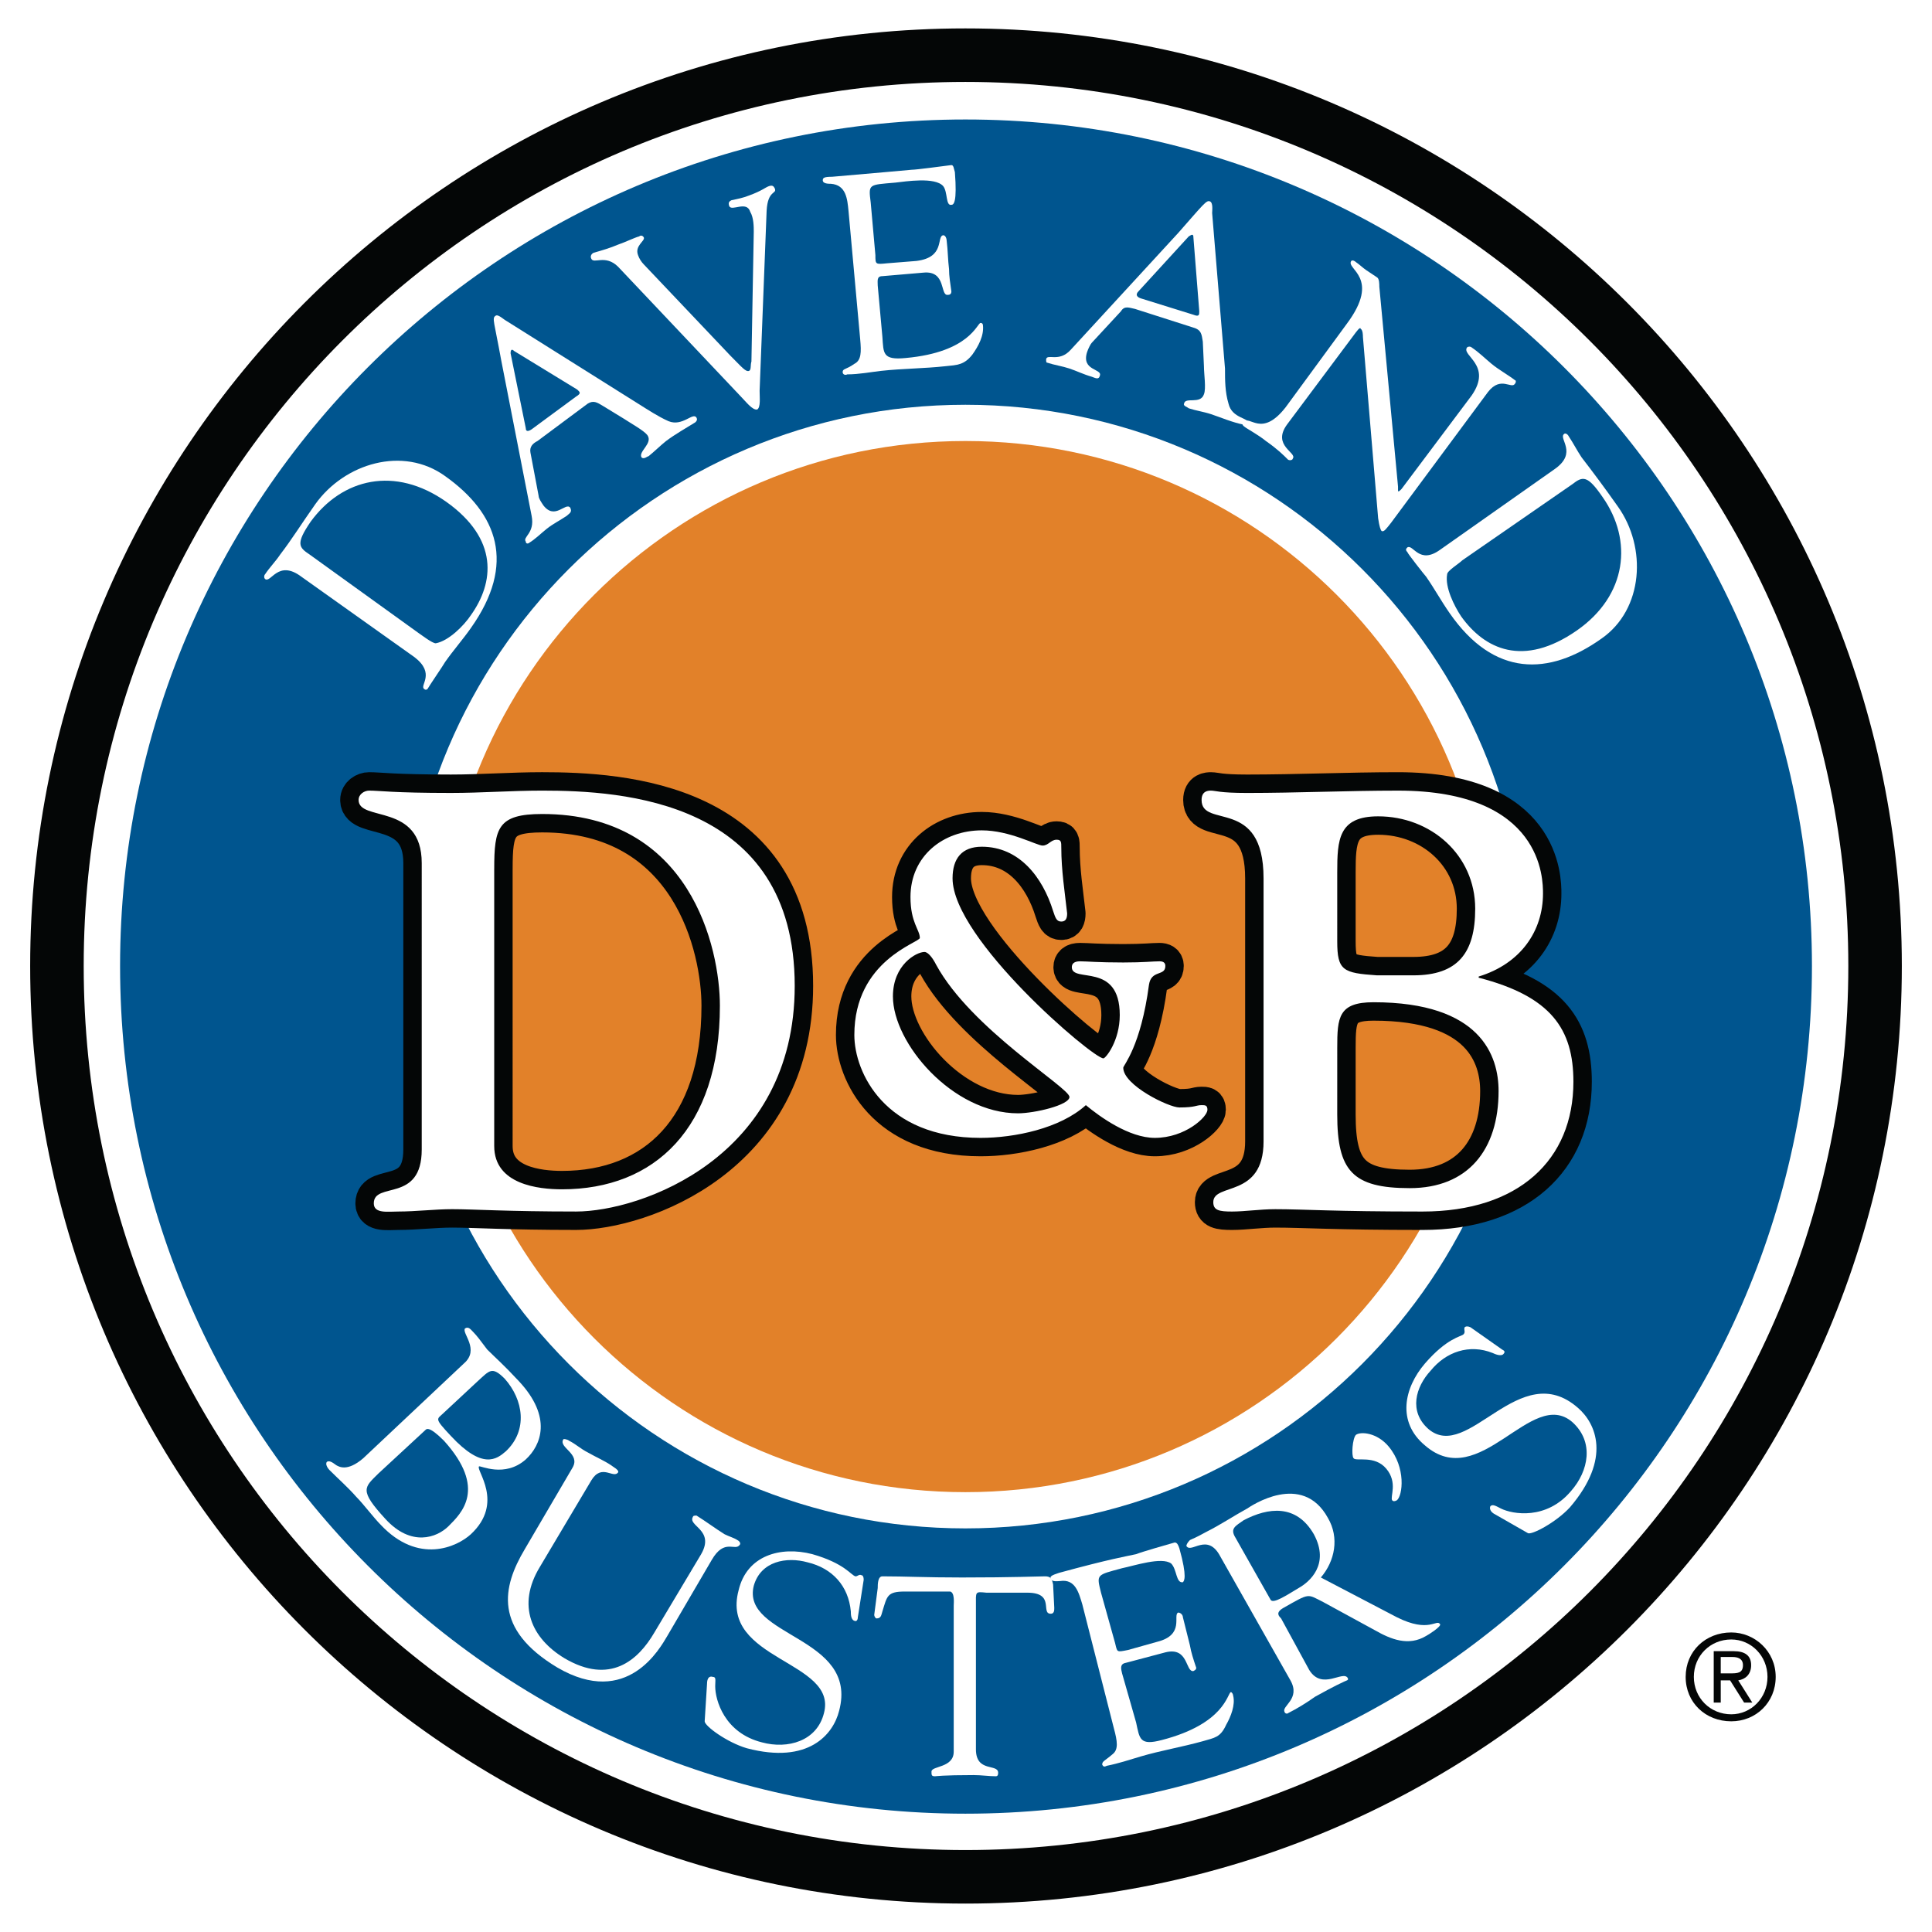
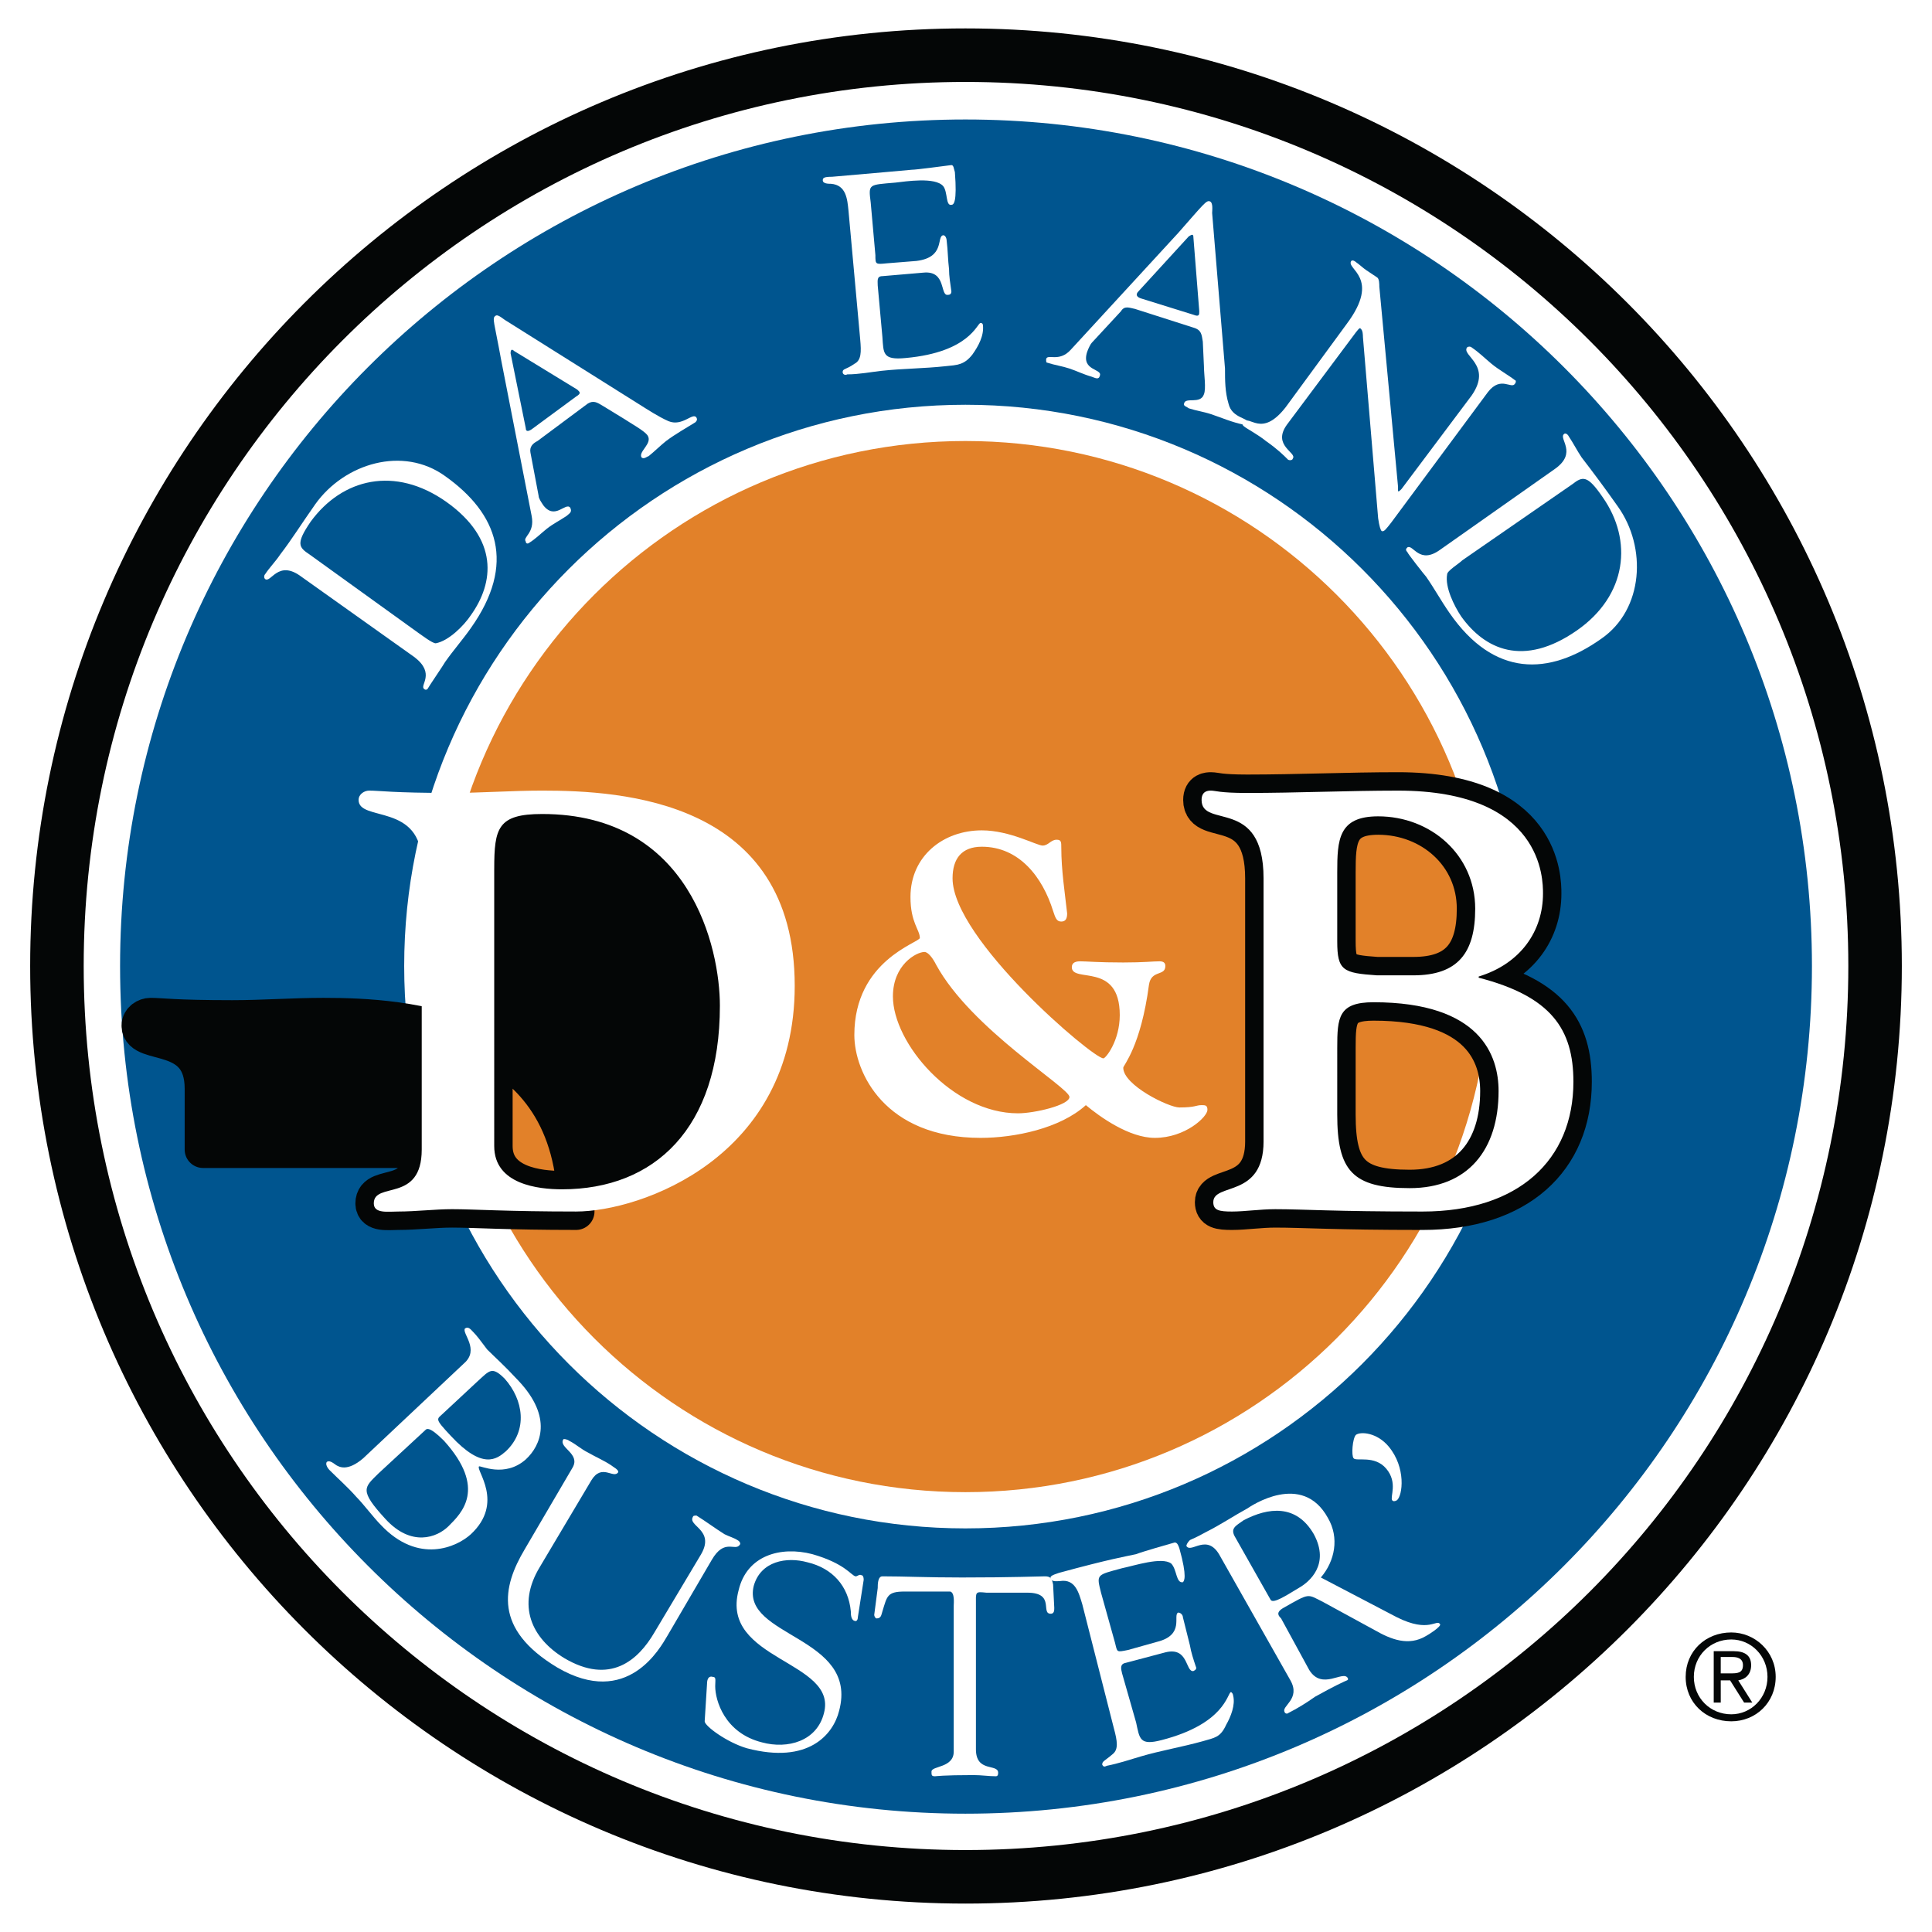
<svg xmlns="http://www.w3.org/2000/svg" version="1.0" id="Layer_1" x="0px" y="0px" width="192.756px" height="192.756px" viewBox="0 0 192.756 192.756" enable-background="new 0 0 192.756 192.756" xml:space="preserve">
  <g>
    <polygon fill-rule="evenodd" clip-rule="evenodd" fill="#FFFFFF" points="0,0 192.756,0 192.756,192.756 0,192.756 0,0  " />
    <path fill="#040606" d="M3.01,96.378c0-25.811,10.45-49.195,27.339-66.127C47.241,13.315,70.568,2.834,96.32,2.834   c25.803,0,49.154,10.476,66.06,27.403c16.912,16.933,27.366,40.323,27.366,66.14c0,25.86-10.442,49.239-27.338,66.155   c-16.909,16.93-40.271,27.389-66.088,27.389c-25.765-0.002-49.105-10.463-66-27.402C13.448,145.605,3.01,122.232,3.01,96.378   L3.01,96.378z M34.124,34.005C18.202,49.969,8.351,72.025,8.351,96.378c0,24.397,9.839,46.44,25.745,62.388   c15.917,15.957,37.921,25.814,62.225,25.814c24.356,0,46.383-9.852,62.314-25.801c15.927-15.949,25.772-37.998,25.772-62.401   c0-24.359-9.857-46.42-25.801-62.385C142.677,18.044,120.661,8.175,96.32,8.175C72.031,8.175,50.039,18.049,34.124,34.005   L34.124,34.005z" />
    <path fill-rule="evenodd" clip-rule="evenodd" fill="#E28129" d="M43.942,96.378C43.942,67.448,67.391,44,96.32,44   c28.93,0,52.377,23.447,52.377,52.376c0,29.049-23.447,52.497-52.377,52.497S43.942,125.424,43.942,96.378L43.942,96.378z" />
    <path fill-rule="evenodd" clip-rule="evenodd" fill="#00558F" d="M96.32,11.921c-46.545,0-84.34,37.795-84.34,84.458   c0,46.778,37.795,84.573,84.34,84.573c46.662,0,84.457-37.795,84.458-84.574C180.777,49.716,142.981,11.921,96.32,11.921   L96.32,11.921z M96.32,152.488c-30.913,0-55.994-25.08-55.994-56.11c0-30.914,25.081-55.994,55.994-55.995   c30.914,0.001,55.994,25.082,55.994,55.994C152.313,127.408,127.233,152.488,96.32,152.488L96.32,152.488z" />
    <path fill-rule="evenodd" clip-rule="evenodd" fill="#FFFFFF" d="M30.877,55.316c-1.049-0.701-1.4-1.05,0.116-3.266   c3.15-4.316,8.399-5.6,13.532-1.983c5.25,3.733,4.782,8.049,2.45,11.316c-0.7,1.05-2.217,2.566-3.501,2.799   c-0.349,0.001-1.399-0.816-1.75-1.049L30.877,55.316L30.877,55.316z M41.376,65.582c2.1,1.633,0.467,2.799,0.934,3.149   c0.117,0.117,0.233,0.116,0.35,0c0.117-0.233,1.633-2.45,1.75-2.684c0.816-1.166,1.75-2.216,2.566-3.382   c4.549-6.416,2.683-11.432-2.567-15.165c-4.199-3.033-10.032-1.283-12.948,2.799c-1.4,1.983-2.333,3.5-3.499,5.017   c-0.468,0.7-1.05,1.283-1.518,1.983c-0.116,0.117-0.116,0.35,0.001,0.467c0.583,0.466,1.283-1.983,3.616-0.233L41.376,65.582   L41.376,65.582z" />
    <path fill-rule="evenodd" clip-rule="evenodd" fill="#FFFFFF" d="M50.941,35.251c0-0.35,0.117-0.467,0.35-0.233l6.299,3.85   c0.233,0.233,0.467,0.35-0.117,0.7l-4.433,3.267c-0.351,0.233-0.583,0.233-0.583-0.117L50.941,35.251L50.941,35.251z    M62.257,41.784c0.699,0.466,1.983,1.167,2.333,1.631c0.583,0.818-0.934,1.635-0.584,2.218c0.233,0.233,0.583-0.116,0.7-0.116   c0.583-0.467,1.166-1.05,1.75-1.517c0.934-0.699,1.983-1.283,2.917-1.866c0.116-0.117,0.233-0.234,0.116-0.467   c-0.35-0.583-1.399,0.934-2.799,0.351c-1.05-0.467-2.099-1.167-3.033-1.75l-13.182-8.282c-0.233-0.117-0.816-0.7-1.05-0.467   c-0.349,0.233-0.116,0.583,0.583,4.434l3.033,15.514c0.35,1.75-0.933,2.1-0.583,2.566c0,0.234,0.232,0.233,0.351,0.116   c0.583-0.349,1.166-0.933,1.75-1.399c0.583-0.466,1.283-0.816,1.983-1.283c0.233-0.233,0.583-0.349,0.35-0.817   c-0.466-0.583-1.516,1.284-2.683-0.233c-0.233-0.351-0.467-0.7-0.467-0.933l-0.816-4.316c-0.117-0.583,0.233-0.933,0.7-1.167   l5.016-3.733c0.583-0.35,0.933-0.116,1.516,0.234L62.257,41.784L62.257,41.784z" />
-     <path fill-rule="evenodd" clip-rule="evenodd" fill="#FFFFFF" d="M61.674,26.62c-1.284-1.284-2.45-0.234-2.684-0.818   c-0.117-0.232,0-0.466,0.233-0.582c0.816-0.234,1.633-0.467,2.449-0.817c0.701-0.233,1.633-0.7,2.1-0.816   c0.117-0.117,0.352-0.117,0.467,0.117c0.117,0.35-0.934,0.816-0.583,1.749c0.116,0.351,0.35,0.701,0.583,0.935l8.632,9.099   c1.167,1.166,1.517,1.632,1.866,1.516c0.233-0.117,0.116-0.583,0.233-0.934l0.233-12.949c0-0.466,0-1.399-0.351-1.982   c-0.35-1.167-1.866,0-2.099-0.583c-0.116-0.35,0-0.467,0.233-0.583c0.583-0.116,1.166-0.233,1.75-0.467   c1.283-0.466,1.632-0.816,1.983-0.933c0.35-0.118,0.466,0,0.583,0.233c0.233,0.583-0.7,0.117-0.816,2.216l-0.7,17.965   c0,0.7,0.116,1.633-0.233,1.867c-0.467,0.117-1.167-0.817-1.633-1.284L61.674,26.62L61.674,26.62z" />
    <path fill-rule="evenodd" clip-rule="evenodd" fill="#FFFFFF" d="M87.338,25.453c0,0.933,0,0.933,1.166,0.816l2.917-0.233   c2.916-0.351,1.983-2.45,2.683-2.566c0.233,0,0.35,0.35,0.35,0.583c0.116,0.933,0.116,1.866,0.232,2.799   c0.001,0.7,0.118,1.4,0.233,2.217c0,0.233-0.116,0.349-0.35,0.349c-0.817,0.117-0.116-2.45-2.449-2.216l-4.083,0.35   c-0.583,0-0.466,0.467-0.466,0.933l0.466,5.133c0.117,1.633,0,2.333,2.333,2.1c6.416-0.583,7.116-3.5,7.466-3.5   c0.232,0,0.233,0.233,0.233,0.233c0.116,1.05-0.467,2.1-1.05,2.917c-0.816,1.05-1.517,1.051-2.683,1.167   c-2.1,0.233-4.316,0.233-6.416,0.466c-1.05,0.117-2.216,0.35-3.383,0.35c-0.232,0.117-0.466,0-0.466-0.233   c0-0.35,0.351-0.233,1.167-0.817c0.7-0.349,0.7-1.166,0.583-2.449L84.654,21.02c-0.117-1.167-0.233-2.566-1.75-2.683   c-0.234,0-0.817,0-0.816-0.35c0-0.234,0.116-0.351,0.933-0.351c5.25-0.466,6.766-0.582,7.932-0.699c0.467,0,3.033-0.35,3.966-0.467   c0.234,0,0.233,0.35,0.35,0.7c0.233,3.033-0.117,3.266-0.35,3.266c-0.583,0.117-0.35-1.283-0.816-1.866   c-0.817-0.933-3.733-0.467-4.784-0.35c-2.683,0.233-2.683,0.117-2.449,1.983L87.338,25.453L87.338,25.453z" />
    <path fill-rule="evenodd" clip-rule="evenodd" fill="#FFFFFF" d="M118.601,23.586c0.351-0.234,0.467-0.234,0.467,0.117l0.583,7.349   c0,0.35,0,0.583-0.583,0.35l-5.249-1.634c-0.351-0.117-0.584-0.35-0.234-0.701L118.601,23.586L118.601,23.586z M120.117,36.535   c0,0.816,0.233,2.216,0.001,2.8c-0.351,1.049-1.867,0.233-1.984,0.933c-0.116,0.234,0.351,0.351,0.467,0.468   c0.7,0.232,1.517,0.349,2.217,0.583c1.05,0.349,2.1,0.816,3.266,1.049c0.117,0.117,0.351,0.233,0.467-0.117   c0.117-0.583-1.633-0.466-1.983-1.983c-0.35-1.167-0.35-2.333-0.35-3.499l-1.283-15.515c0-0.234,0.117-1.051-0.233-1.167   c-0.35-0.116-0.583,0.234-3.149,3.15l-10.732,11.666c-1.166,1.283-2.333,0.35-2.449,0.933c0,0.233,0,0.35,0.116,0.35   c0.7,0.233,1.517,0.349,2.217,0.584c0.7,0.233,1.399,0.583,2.217,0.816c0.35,0.117,0.699,0.351,0.816-0.117   c0.233-0.699-1.867-0.466-1.283-2.333c0.116-0.35,0.35-0.817,0.467-0.933l2.916-3.15c0.35-0.583,0.816-0.35,1.399-0.233   l5.833,1.867c0.816,0.233,0.816,0.7,0.934,1.4L120.117,36.535L120.117,36.535z" />
    <path fill-rule="evenodd" clip-rule="evenodd" fill="#FFFFFF" d="M134.349,32.335c3.5-4.666-0.117-5.483,0.467-6.299   c0.117-0.117,0.351-0.001,0.467,0.117c0.35,0.233,0.7,0.583,1.05,0.817c0.351,0.233,0.699,0.466,1.05,0.7   c0.233,0.117,0.233,0.7,0.233,0.934l1.865,19.947c0.001,0.233,0.001,0.466,0.001,0.466c0.116,0,0.116,0,0.351-0.233l6.999-9.333   c2.1-3.033-1.05-3.966-0.467-4.783c0.116-0.117,0.35-0.117,0.467,0c0.699,0.467,1.283,1.05,1.982,1.633   c0.701,0.583,1.75,1.166,2.334,1.633c0.116,0,0.116,0.233,0,0.35c-0.351,0.584-1.4-0.816-2.684,0.817l-9.683,13.065   c-0.467,0.583-0.699,0.933-0.934,0.817c-0.115-0.117-0.231-0.467-0.35-1.283l-1.517-18.082c0.001-0.117,0.001-0.7-0.232-0.816   c0-0.117-0.116-0.117-0.467,0.35l-6.883,9.216c-1.517,2.099,1.051,2.799,0.583,3.382c0.001,0.116-0.233,0.233-0.467,0.116   c-0.466-0.467-1.049-1.05-2.216-1.866c-0.7-0.583-1.983-1.283-2.1-1.4c-0.351-0.233-0.233-0.35-0.117-0.466   c0.584-0.817,1.75,1.633,4.2-1.517L134.349,32.335L134.349,32.335z" />
    <path fill-rule="evenodd" clip-rule="evenodd" fill="#FFFFFF" d="M156.863,48.317c1.049-0.817,1.516-0.934,3.032,1.283   c3.033,4.316,2.45,9.799-2.565,13.298c-5.366,3.733-9.216,1.867-11.55-1.399c-0.699-1.05-1.633-2.917-1.399-4.2   c0-0.35,1.167-1.05,1.517-1.4L156.863,48.317L156.863,48.317z M143.681,54.849c-2.099,1.517-2.683-0.583-3.266-0.234   c-0.117,0.118-0.232,0.234,0,0.467c0,0.116,1.749,2.333,1.866,2.45c0.816,1.167,1.517,2.45,2.333,3.616   c4.433,6.416,9.916,6.299,15.165,2.566c4.199-2.917,4.55-9.1,1.633-13.182c-1.399-1.984-2.449-3.383-3.616-4.9   c-0.466-0.699-0.816-1.399-1.283-2.1c-0.116-0.233-0.35-0.35-0.466-0.233c-0.584,0.467,1.399,1.866-0.934,3.5L143.681,54.849   L143.681,54.849z" />
    <path fill-rule="evenodd" clip-rule="evenodd" fill="#FFFFFF" d="M42.426,142.689c0.117-0.117,0.35-0.467,1.867,1.051   c4.316,4.781,1.75,7.232,0.467,8.516c-1.167,1.166-3.733,2.1-6.299-0.701c-2.684-2.916-2.101-3.15-0.701-4.549L42.426,142.689   L42.426,142.689z M47.675,137.789c1.167-1.049,1.399-1.516,2.683-0.232c1.866,2.1,2.333,5.133,0.118,7.232   c-0.935,0.816-2.334,1.867-5.484-1.516c-1.75-1.867-1.4-1.635-0.7-2.334L47.675,137.789L47.675,137.789z M36.243,145.488   c-1.633,1.4-2.45,0.816-2.683,0.701c-0.467-0.35-0.699-0.467-0.933-0.35c-0.233,0.232,0.116,0.699,0.234,0.816   c0.933,0.932,1.866,1.748,2.683,2.682c0.7,0.701,1.75,2.1,2.449,2.801c3.733,3.965,7.583,2.217,8.983,0.934   c3.383-3.15,0.466-6.416,0.816-6.768c0.117-0.115,2.567,1.168,4.667-0.699c1.517-1.398,2.683-4.199-0.7-7.816   c-1.517-1.633-2.333-2.332-3.15-3.148c-0.7-0.934-1.05-1.4-1.4-1.75c-0.233-0.234-0.466-0.584-0.816-0.35   c-0.35,0.467,1.517,2.1-0.115,3.498L36.243,145.488L36.243,145.488z" />
    <path fill-rule="evenodd" clip-rule="evenodd" fill="#FFFFFF" d="M53.858,156.338c-2.333,3.85-0.816,7.115,2.45,9.1   c4.549,2.682,7.349,0.232,8.982-2.568l4.666-7.814c1.4-2.449-1.4-2.799-0.816-3.732c0-0.117,0.233-0.117,0.35-0.117   c0.934,0.582,1.867,1.283,2.8,1.865c0.467,0.234,0.933,0.352,1.283,0.584c0.233,0.117,0.35,0.352,0.233,0.467   c-0.466,0.699-1.517-0.701-2.8,1.518l-4.432,7.582c-0.701,1.166-3.967,7.232-10.966,3.148c-6.417-3.85-5.483-8.049-3.267-11.781   l4.783-8.166c0.817-1.4-1.399-1.982-0.933-2.799c0-0.117,0.467,0,0.583,0.115c0.7,0.352,1.167,0.818,1.866,1.168   c0.817,0.467,1.633,0.814,2.333,1.283c0.116,0.115,0.817,0.467,0.7,0.701c-0.466,0.697-1.633-0.936-2.683,0.814L53.858,156.338   L53.858,156.338z" />
    <path fill-rule="evenodd" clip-rule="evenodd" fill="#FFFFFF" d="M70.54,168.002c0-0.582,0.234-0.816,0.583-0.697   c0.35,0,0.233,0.348,0.233,0.932c0,1.4,0.934,4.666,4.666,5.6c2.567,0.699,5.483-0.117,6.184-2.916   c1.399-5.25-10.382-5.25-8.517-12.25c0.817-3.498,4.199-4.432,7.349-3.615c3.266,0.934,3.85,2.1,4.316,2.217   c0.233,0,0.35-0.234,0.583-0.117c0.117,0,0.233,0.115,0.233,0.467l-0.583,3.732c0,0.234-0.118,0.467-0.35,0.35   c-0.35-0.115-0.35-0.699-0.35-0.932c-0.233-2.566-1.866-4.316-4.316-4.9c-2.1-0.584-4.667-0.117-5.366,2.334   c-1.283,5.133,10.499,5.016,8.515,12.48c-0.582,2.334-3.032,5.367-9.214,3.734c-1.984-0.584-4.2-2.217-4.2-2.684L70.54,168.002   L70.54,168.002z" />
    <path fill-rule="evenodd" clip-rule="evenodd" fill="#FFFFFF" d="M95.153,160.188c0-0.232,0.117-1.283-0.35-1.4h-4.55   c-1.75,0-1.75,0.467-2.216,1.984c-0.116,0.35-0.116,0.697-0.583,0.699c-0.117,0-0.233-0.232-0.233-0.35l0.35-2.684   c0-0.35,0-1.166,0.467-1.166c2.216,0,4.316,0.115,7.932,0.115c5.133,0,7.699-0.115,8.282-0.115s0.7,0.232,0.816,0.816l0.117,2.332   c0,0.234,0.001,0.584-0.35,0.584c-1.05,0,0.466-2.1-2.333-2.1h-4.084c-1.166-0.117-1.049-0.117-1.049,1.283l0,14.348   c0,2.334,2.217,1.4,2.217,2.334c-0.001,0.117-0.001,0.35-0.234,0.35c-0.7,0-1.399-0.117-2.216-0.117   c-3.149,0.002-3.732,0.117-3.85,0.117c-0.35,0-0.35-0.115-0.351-0.467c0.001-0.584,2.217-0.35,2.218-1.982L95.153,160.188   L95.153,160.188z" />
    <path fill-rule="evenodd" clip-rule="evenodd" fill="#FFFFFF" d="M111.251,163.92c0.233,0.934,0.117,0.934,1.284,0.701l2.916-0.818   c2.8-0.699,1.517-2.682,2.1-2.916c0.233,0,0.467,0.234,0.467,0.467c0.233,0.934,0.467,1.867,0.7,2.801   c0.117,0.699,0.35,1.398,0.583,2.1c0.116,0.232,0,0.35-0.233,0.467c-0.816,0.115-0.467-2.451-2.8-1.867l-3.966,1.051   c-0.584,0.115-0.467,0.582-0.351,1.049l1.4,4.9c0.35,1.631,0.35,2.332,2.565,1.748c6.3-1.631,6.533-4.666,6.884-4.781   c0.116,0,0.232,0.232,0.232,0.35c0.234,0.932-0.232,2.1-0.7,2.916c-0.583,1.283-1.166,1.283-2.332,1.633   c-2.1,0.584-4.2,0.934-6.183,1.518c-1.167,0.35-2.217,0.699-3.384,0.932c-0.233,0.117-0.349,0.117-0.466-0.115   c-0.001-0.35,0.232-0.35,1.05-1.051c0.583-0.467,0.466-1.281,0.116-2.566l-3.149-12.365c-0.351-1.166-0.7-2.566-2.216-2.332   c-0.234,0-0.817,0.115-0.935-0.234c-0.116-0.232,0.117-0.35,0.817-0.582c5.133-1.4,6.649-1.635,7.699-1.867   c0.583-0.234,3.032-0.934,3.85-1.166c0.232,0,0.35,0.232,0.466,0.582c0.817,2.916,0.467,3.268,0.351,3.383   c-0.699,0.117-0.584-1.283-1.167-1.865c-0.934-0.701-3.732,0.232-4.899,0.467c-2.566,0.699-2.566,0.582-2.099,2.449L111.251,163.92   L111.251,163.92z" />
    <path fill-rule="evenodd" clip-rule="evenodd" fill="#FFFFFF" d="M123.267,153.422c-0.583-0.934,0-1.168,0.816-1.75   c2.45-1.283,5.25-1.633,7,1.398c1.633,3.033-0.467,4.783-1.517,5.367c-1.167,0.699-2.566,1.633-2.801,1.166L123.267,153.422   L123.267,153.422z M131.782,157.387c1.4-1.633,1.867-3.965,0.7-5.949c-2.566-4.666-7.699-1.166-8.049-0.932   c-1.283,0.699-2.683,1.633-4.083,2.332c-1.283,0.701-1.167,0.584-1.634,0.816c-0.232,0.234-0.35,0.467-0.35,0.584   c0.467,0.816,2.1-1.4,3.384,1.049l6.998,12.365c1.051,1.867-0.933,2.566-0.583,3.15c0,0.117,0.233,0.234,0.35,0.117   c0.933-0.467,1.867-1.051,2.684-1.633c2.1-1.168,2.684-1.4,2.916-1.518c0.233-0.117,0.466-0.117,0.351-0.35   c-0.467-0.816-2.566,1.283-3.85-0.816l-2.8-5.133c-0.233-0.234-0.583-0.584,0.233-1.051c2.683-1.516,2.333-1.398,3.967-0.582   l5.132,2.799c1.634,0.934,3.382,1.633,5.133,0.584c0.233-0.115,1.517-0.934,1.4-1.166c-0.351-0.584-1.051,0.932-4.317-0.701   L131.782,157.387L131.782,157.387z" />
    <path fill-rule="evenodd" clip-rule="evenodd" fill="#FFFFFF" d="M138.549,144.322c1.749,2.1,1.399,4.9,0.816,5.365   c-0.233,0.117-0.351,0.117-0.467,0c-0.233-0.35,0.584-1.748-0.583-3.148s-3.033-0.699-3.267-1.051   c-0.234-0.232-0.116-1.982,0.233-2.332C135.749,142.807,137.382,142.922,138.549,144.322L138.549,144.322z" />
-     <path fill-rule="evenodd" clip-rule="evenodd" fill="#FFFFFF" d="M149.164,151.088c-0.467-0.232-0.584-0.584-0.467-0.816   c0.233-0.234,0.583,0,1.05,0.234c1.167,0.582,4.549,1.166,6.999-1.75c1.75-1.984,2.333-4.9,0.117-6.883   c-4.083-3.5-9.217,7.115-14.699,2.332c-2.8-2.332-2.098-5.715,0-8.166c2.217-2.564,3.617-2.682,3.851-2.914   c0.233-0.234-0.001-0.469,0.115-0.701c0.117-0.117,0.351-0.117,0.584,0l3.15,2.217c0.232,0.117,0.35,0.232,0.116,0.467   c-0.233,0.232-0.816,0-1.05-0.117c-2.333-0.934-4.666-0.117-6.184,1.75c-1.516,1.633-2.216,4.082-0.232,5.832   c3.966,3.383,9.099-7.232,14.931-2.1c1.751,1.518,3.384,5.016-0.815,9.916c-1.4,1.516-3.85,2.799-4.201,2.566L149.164,151.088   L149.164,151.088z" />
-     <path fill-rule="evenodd" clip-rule="evenodd" fill="#040606" stroke="#040606" stroke-width="3.674" stroke-linecap="round" stroke-linejoin="round" stroke-miterlimit="2.613" d="   M49.309,86.696c0-4.083,0.35-5.483,4.783-5.483c14.815,0,17.731,13.415,17.731,19.131c0,12.248-6.533,18.314-15.749,18.314   c-2.333,0-6.766-0.467-6.766-4.316V86.696L49.309,86.696z M42.076,114.693c0,5.365-4.782,3.148-4.782,5.365   c0,1.051,1.399,0.816,2.45,0.816c1.75,0,3.616-0.232,5.366-0.234c2.216,0.002,5.483,0.234,12.365,0.234   c6.416,0,21.814-5.365,21.814-22.514c0-18.548-17.265-19.481-25.197-19.481c-3.033,0-6.066,0.233-9.099,0.233   c-5.833,0-7.116-0.233-8.166-0.233c-0.467,0-1.05,0.35-1.05,0.933c0,2.216,6.299,0.233,6.299,6.299V114.693L42.076,114.693z" />
-     <path fill-rule="evenodd" clip-rule="evenodd" fill="#040606" stroke="#040606" stroke-width="3.674" stroke-linecap="round" stroke-linejoin="round" stroke-miterlimit="2.613" d="   M101.569,111.076c-6.533,0-12.482-6.998-12.482-11.666c0-3.149,2.333-4.432,3.149-4.432c0.35,0,0.817,0.583,1.167,1.283   c3.499,6.417,13.297,12.249,13.298,13.183C106.702,110.26,103.202,111.076,101.569,111.076L101.569,111.076z M85.238,103.26   c0,3.734,3.033,10.266,12.599,10.266c3.383,0,7.932-0.934,10.499-3.266c1.399,1.166,4.315,3.266,6.882,3.266   c3.033,0,5.249-2.098,5.249-2.799c0-0.467-0.233-0.467-0.583-0.467c-0.584,0-0.583,0.232-2.217,0.232   c-1.05,0-5.599-2.215-5.599-3.965c-0.001-0.234,1.75-2.102,2.566-8.283c0.233-1.517,1.633-0.816,1.633-1.866   c0.001-0.35-0.233-0.467-0.583-0.467c-0.7,0-1.517,0.117-3.616,0.117c-2.566,0-3.616-0.117-4.316-0.117   c-0.584,0-0.816,0.234-0.816,0.583c0,1.632,4.783-0.583,4.783,4.783c-0.001,2.566-1.4,4.316-1.634,4.316   c-1.05,0-15.048-11.898-15.048-17.965c0-1.983,0.933-3.15,2.917-3.15c3.733,0,6.066,3.033,7.115,6.416   c0.233,0.7,0.35,1.05,0.817,1.05c0.466,0.001,0.582-0.35,0.583-0.816c-0.233-2.1-0.583-4.316-0.583-6.533   c0-0.583,0.001-0.816-0.467-0.816c-0.584,0.001-0.816,0.583-1.399,0.583c-0.584,0-3.267-1.517-6.066-1.517   c-3.85,0-7.116,2.566-7.116,6.65c0,2.567,0.934,3.266,0.934,4.083C91.771,94.044,85.238,95.794,85.238,103.26L85.238,103.26z" />
+     <path fill-rule="evenodd" clip-rule="evenodd" fill="#040606" stroke="#040606" stroke-width="3.674" stroke-linecap="round" stroke-linejoin="round" stroke-miterlimit="2.613" d="   M49.309,86.696c0-4.083,0.35-5.483,4.783-5.483c14.815,0,17.731,13.415,17.731,19.131c0,12.248-6.533,18.314-15.749,18.314   c-2.333,0-6.766-0.467-6.766-4.316V86.696L49.309,86.696z M42.076,114.693c0,5.365-4.782,3.148-4.782,5.365   c0,1.051,1.399,0.816,2.45,0.816c1.75,0,3.616-0.232,5.366-0.234c2.216,0.002,5.483,0.234,12.365,0.234   c0-18.548-17.265-19.481-25.197-19.481c-3.033,0-6.066,0.233-9.099,0.233   c-5.833,0-7.116-0.233-8.166-0.233c-0.467,0-1.05,0.35-1.05,0.933c0,2.216,6.299,0.233,6.299,6.299V114.693L42.076,114.693z" />
    <path fill-rule="evenodd" clip-rule="evenodd" fill="#FFFFFF" d="M49.309,86.696c0-4.083,0.35-5.483,4.783-5.483   c14.815,0,17.731,13.415,17.731,19.131c0,12.248-6.533,18.314-15.749,18.314c-2.333,0-6.766-0.467-6.766-4.316V86.696   L49.309,86.696z M42.076,114.693c0,5.365-4.782,3.148-4.782,5.365c0,1.051,1.399,0.816,2.45,0.816c1.75,0,3.616-0.232,5.366-0.234   c2.216,0.002,5.483,0.234,12.365,0.234c6.416,0,21.814-5.365,21.814-22.514c0-18.548-17.265-19.481-25.197-19.481   c-3.033,0-6.066,0.233-9.099,0.233c-5.833,0-7.116-0.233-8.166-0.233c-0.467,0-1.05,0.35-1.05,0.933   c0,2.216,6.299,0.233,6.299,6.299V114.693L42.076,114.693z" />
    <path fill-rule="evenodd" clip-rule="evenodd" fill="#FFFFFF" d="M101.569,111.076c-6.533,0-12.482-6.998-12.482-11.666   c0-3.149,2.333-4.432,3.149-4.432c0.35,0,0.817,0.583,1.167,1.283c3.499,6.417,13.297,12.249,13.298,13.183   C106.702,110.26,103.202,111.076,101.569,111.076L101.569,111.076z M85.238,103.26c0,3.734,3.033,10.266,12.599,10.266   c3.383,0,7.932-0.934,10.499-3.266c1.399,1.166,4.315,3.266,6.882,3.266c3.033,0,5.249-2.098,5.249-2.799   c0-0.467-0.233-0.467-0.583-0.467c-0.584,0-0.583,0.232-2.217,0.232c-1.05,0-5.599-2.215-5.599-3.965   c-0.001-0.234,1.75-2.102,2.566-8.283c0.233-1.517,1.633-0.816,1.633-1.866c0.001-0.35-0.233-0.467-0.583-0.467   c-0.7,0-1.517,0.117-3.616,0.117c-2.566,0-3.616-0.117-4.316-0.117c-0.584,0-0.816,0.234-0.816,0.583   c0,1.632,4.783-0.583,4.783,4.783c-0.001,2.566-1.4,4.316-1.634,4.316c-1.05,0-15.048-11.898-15.048-17.965   c0-1.983,0.933-3.15,2.917-3.15c3.733,0,6.066,3.033,7.115,6.416c0.233,0.7,0.35,1.05,0.817,1.05   c0.466,0.001,0.582-0.35,0.583-0.816c-0.233-2.1-0.583-4.316-0.583-6.533c0-0.583,0.001-0.816-0.467-0.816   c-0.584,0.001-0.816,0.583-1.399,0.583c-0.584,0-3.267-1.517-6.066-1.517c-3.85,0-7.116,2.566-7.116,6.65   c0,2.567,0.934,3.266,0.934,4.083C91.771,94.044,85.238,95.794,85.238,103.26L85.238,103.26z" />
    <path fill-rule="evenodd" clip-rule="evenodd" fill="#040606" d="M168.995,167.303c0-2.1,1.633-3.732,3.732-3.732   c1.984,0,3.616,1.633,3.616,3.734c0,2.098-1.633,3.732-3.615,3.732C170.629,171.035,168.995,169.402,168.995,167.303   L168.995,167.303z M172.728,171.736c2.45,0,4.433-1.867,4.433-4.434s-2.1-4.432-4.432-4.432c-2.567,0-4.55,1.867-4.55,4.432   C168.178,169.869,170.161,171.736,172.728,171.736L172.728,171.736z M171.678,167.652h0.934l1.399,2.217h0.817l-1.4-2.217   c0.699-0.115,1.283-0.582,1.283-1.516s-0.583-1.4-1.75-1.398h-1.983v5.131h0.701L171.678,167.652L171.678,167.652z    M171.678,166.953v-1.633h1.167c0.467-0.002,1.05,0.117,1.05,0.816c0,0.816-0.583,0.816-1.283,0.816H171.678L171.678,166.953z" />
    <polygon fill-rule="evenodd" clip-rule="evenodd" fill="#00558F" points="152.664,95.445 150.447,97.311 153.363,98.945    152.664,95.445  " />
-     <path fill-rule="evenodd" clip-rule="evenodd" fill="#E28129" d="M147.646,105.244c0,0,1.4,1.516,1.4,4.898   s-4.899,7.115-4.899,7.115l0.117-6.998L147.646,105.244L147.646,105.244z" />
    <path fill-rule="evenodd" clip-rule="evenodd" fill="#040606" stroke="#040606" stroke-width="3.674" stroke-linecap="round" stroke-linejoin="round" stroke-miterlimit="2.613" d="   M133.416,87.045c0-3.266,0.116-5.599,4.083-5.599c5.248,0,9.682,3.85,9.682,9.215c0,4.433-1.75,6.649-6.183,6.649h-3.616   c-3.383-0.232-3.966-0.467-3.966-3.383V87.045L133.416,87.045z M126.066,113.875c0,5.717-5.016,4.084-5.016,6.066   c0,0.816,0.583,0.934,1.865,0.934c1.283,0,2.801-0.234,4.317-0.234c2.916,0.002,5.832,0.234,14.697,0.234   c9.565,0,15.05-5.133,15.05-12.949c-0.001-5.248-2.217-8.516-9.451-10.381l0.001-0.117c4.2-1.283,6.416-4.549,6.416-8.283   c0-1.399,0-10.265-14.465-10.265c-5.016,0-10.032,0.233-15.048,0.233c-2.8,0-3.149-0.233-3.616-0.233c-0.233,0-0.934,0-0.934,0.934   c0,2.916,6.183-0.351,6.183,7.815V113.875L126.066,113.875z M133.417,104.543c-0.001-3.031,0.116-4.549,3.615-4.549   c10.731,0,12.482,5.365,12.482,8.865c-0.001,5.834-3.034,9.682-8.866,9.682c-5.717,0-7.232-1.748-7.232-7.348L133.417,104.543   L133.417,104.543z" />
    <path fill-rule="evenodd" clip-rule="evenodd" fill="#FFFFFF" d="M133.416,87.045c0-3.266,0.116-5.599,4.083-5.599   c5.248,0,9.682,3.85,9.682,9.215c0,4.433-1.75,6.649-6.183,6.649h-3.616c-3.383-0.232-3.966-0.467-3.966-3.383V87.045   L133.416,87.045z M126.066,113.875c0,5.717-5.016,4.084-5.016,6.066c0,0.816,0.583,0.934,1.865,0.934   c1.283,0,2.801-0.234,4.317-0.234c2.916,0.002,5.832,0.234,14.697,0.234c9.565,0,15.05-5.133,15.05-12.949   c-0.001-5.248-2.217-8.516-9.451-10.381l0.001-0.117c4.2-1.283,6.416-4.549,6.416-8.283c0-1.399,0-10.265-14.465-10.265   c-5.016,0-10.032,0.233-15.048,0.233c-2.8,0-3.149-0.233-3.616-0.233c-0.233,0-0.934,0-0.934,0.934   c0,2.916,6.183-0.351,6.183,7.815V113.875L126.066,113.875z M133.417,104.543c-0.001-3.031,0.116-4.549,3.615-4.549   c10.731,0,12.482,5.365,12.482,8.865c-0.001,5.834-3.034,9.682-8.866,9.682c-5.717,0-7.232-1.748-7.232-7.348L133.417,104.543   L133.417,104.543z" />
  </g>
</svg>